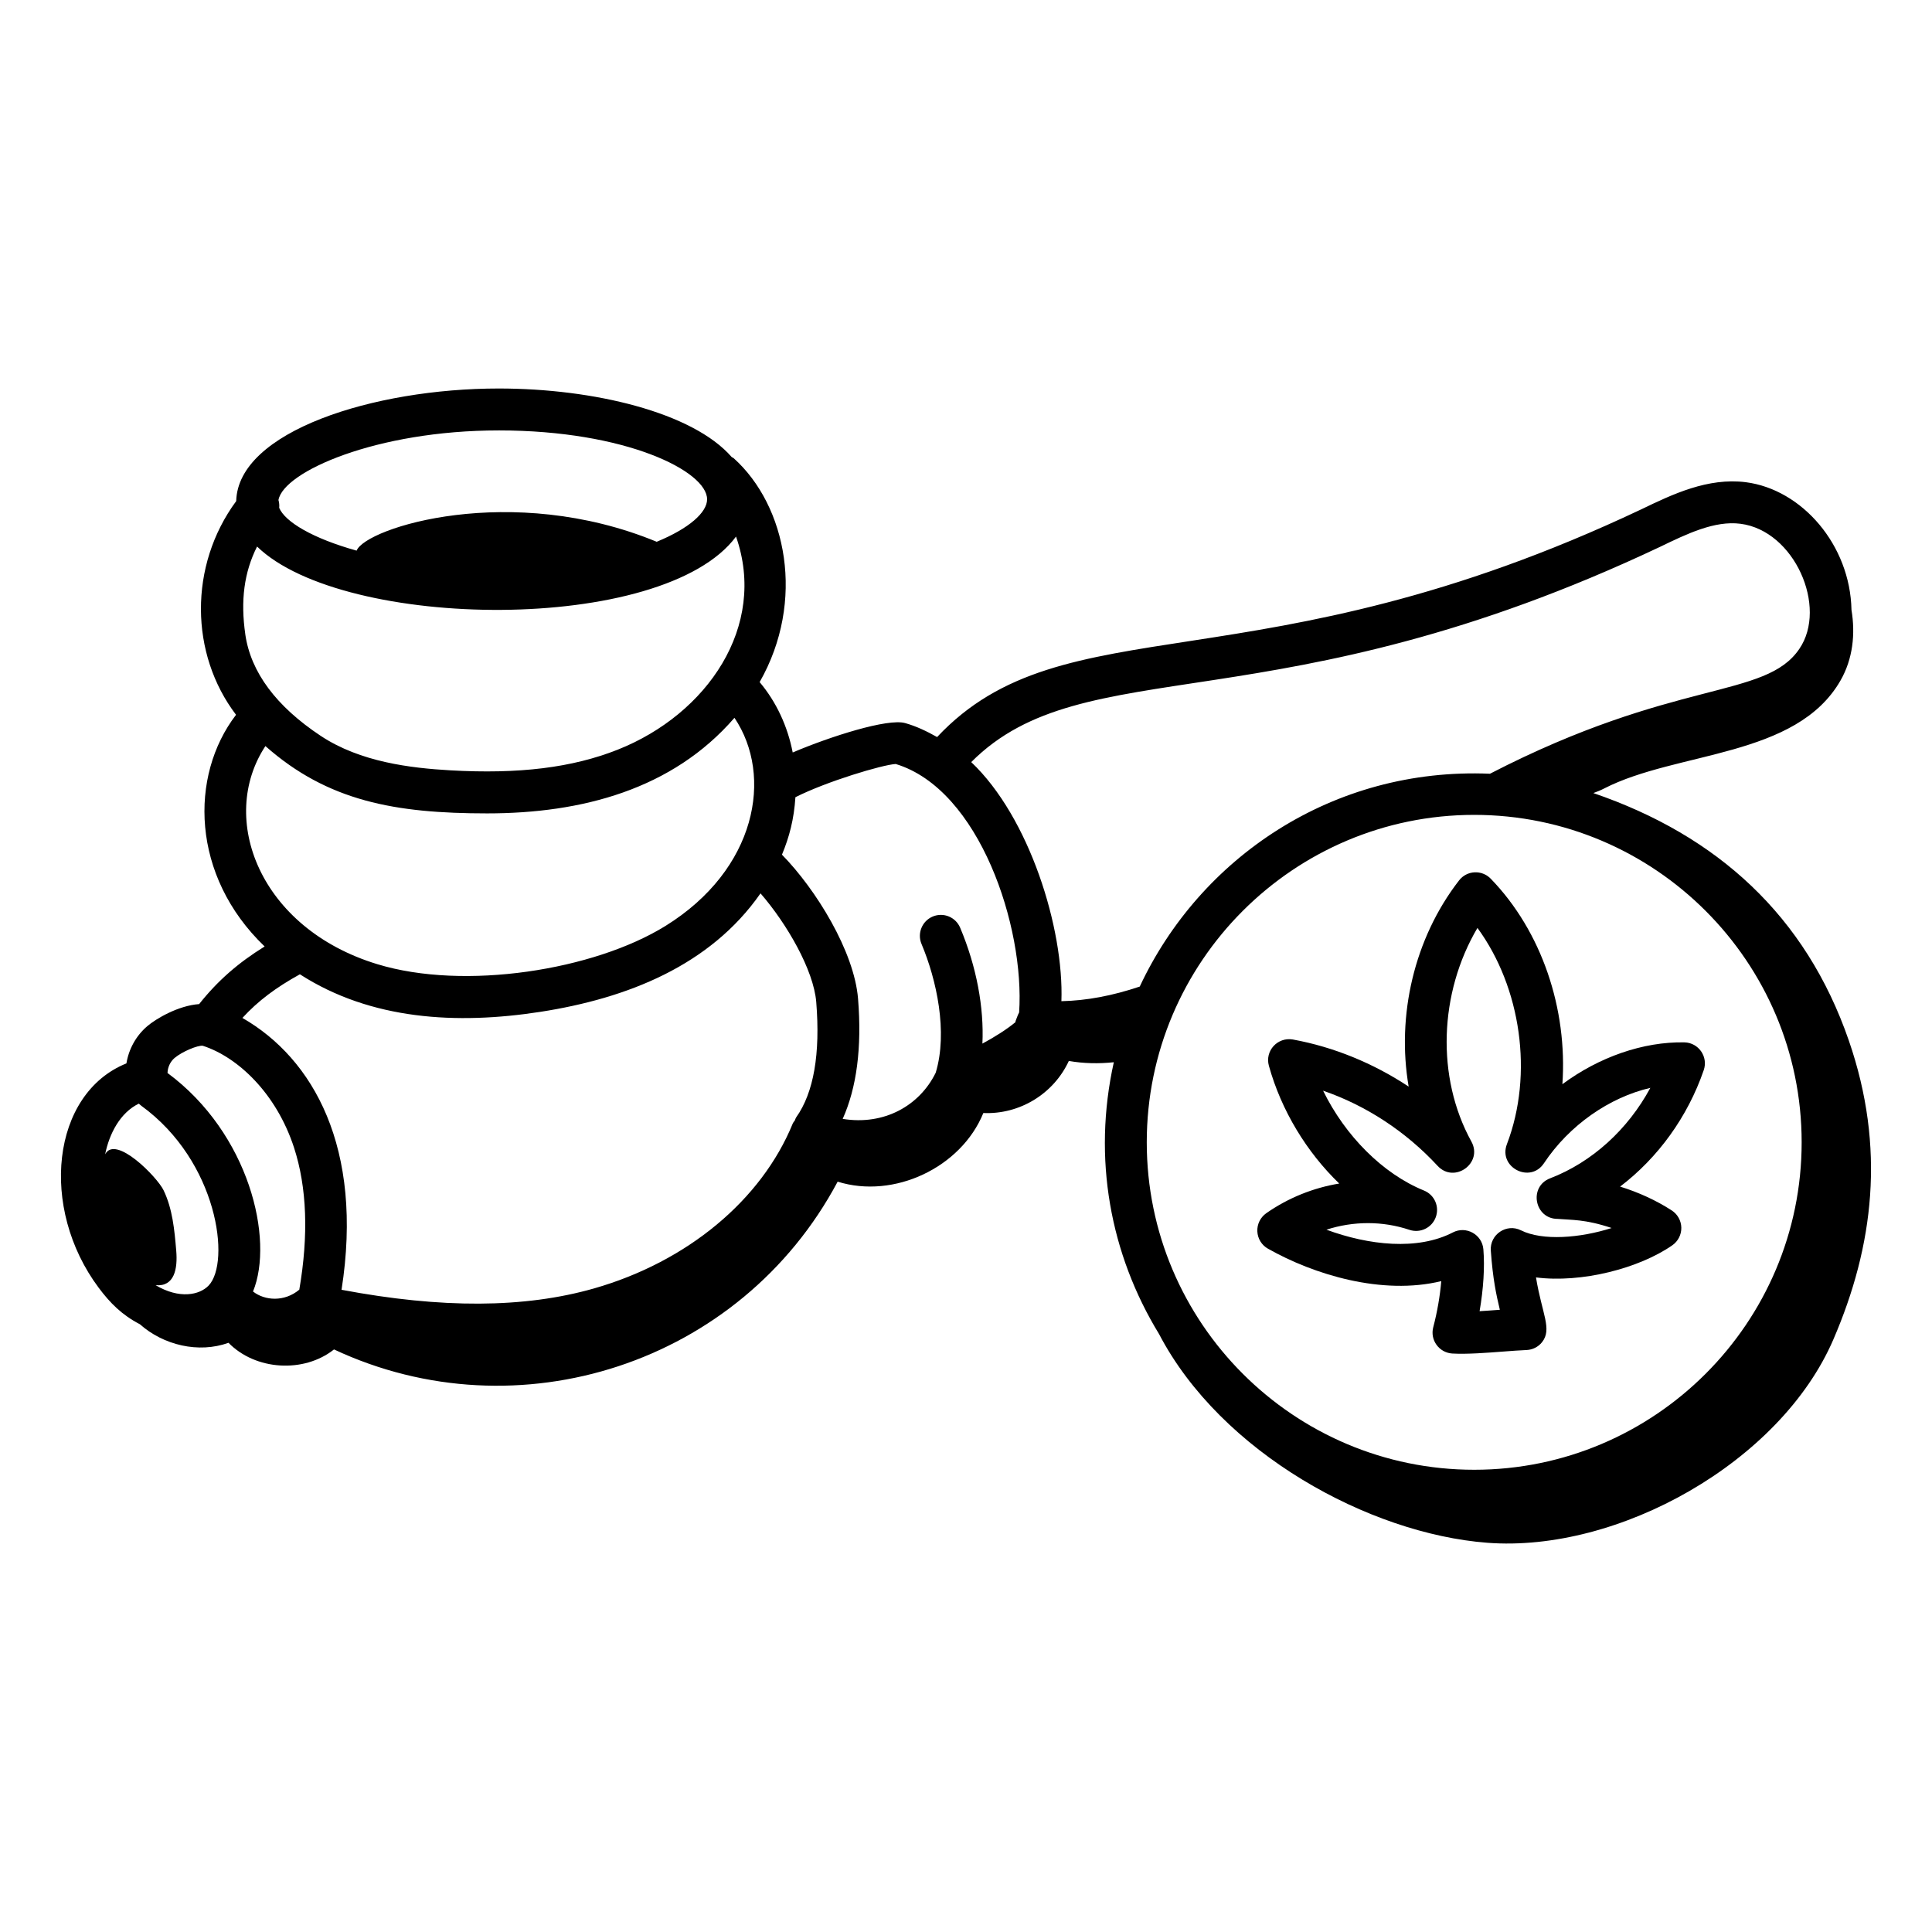
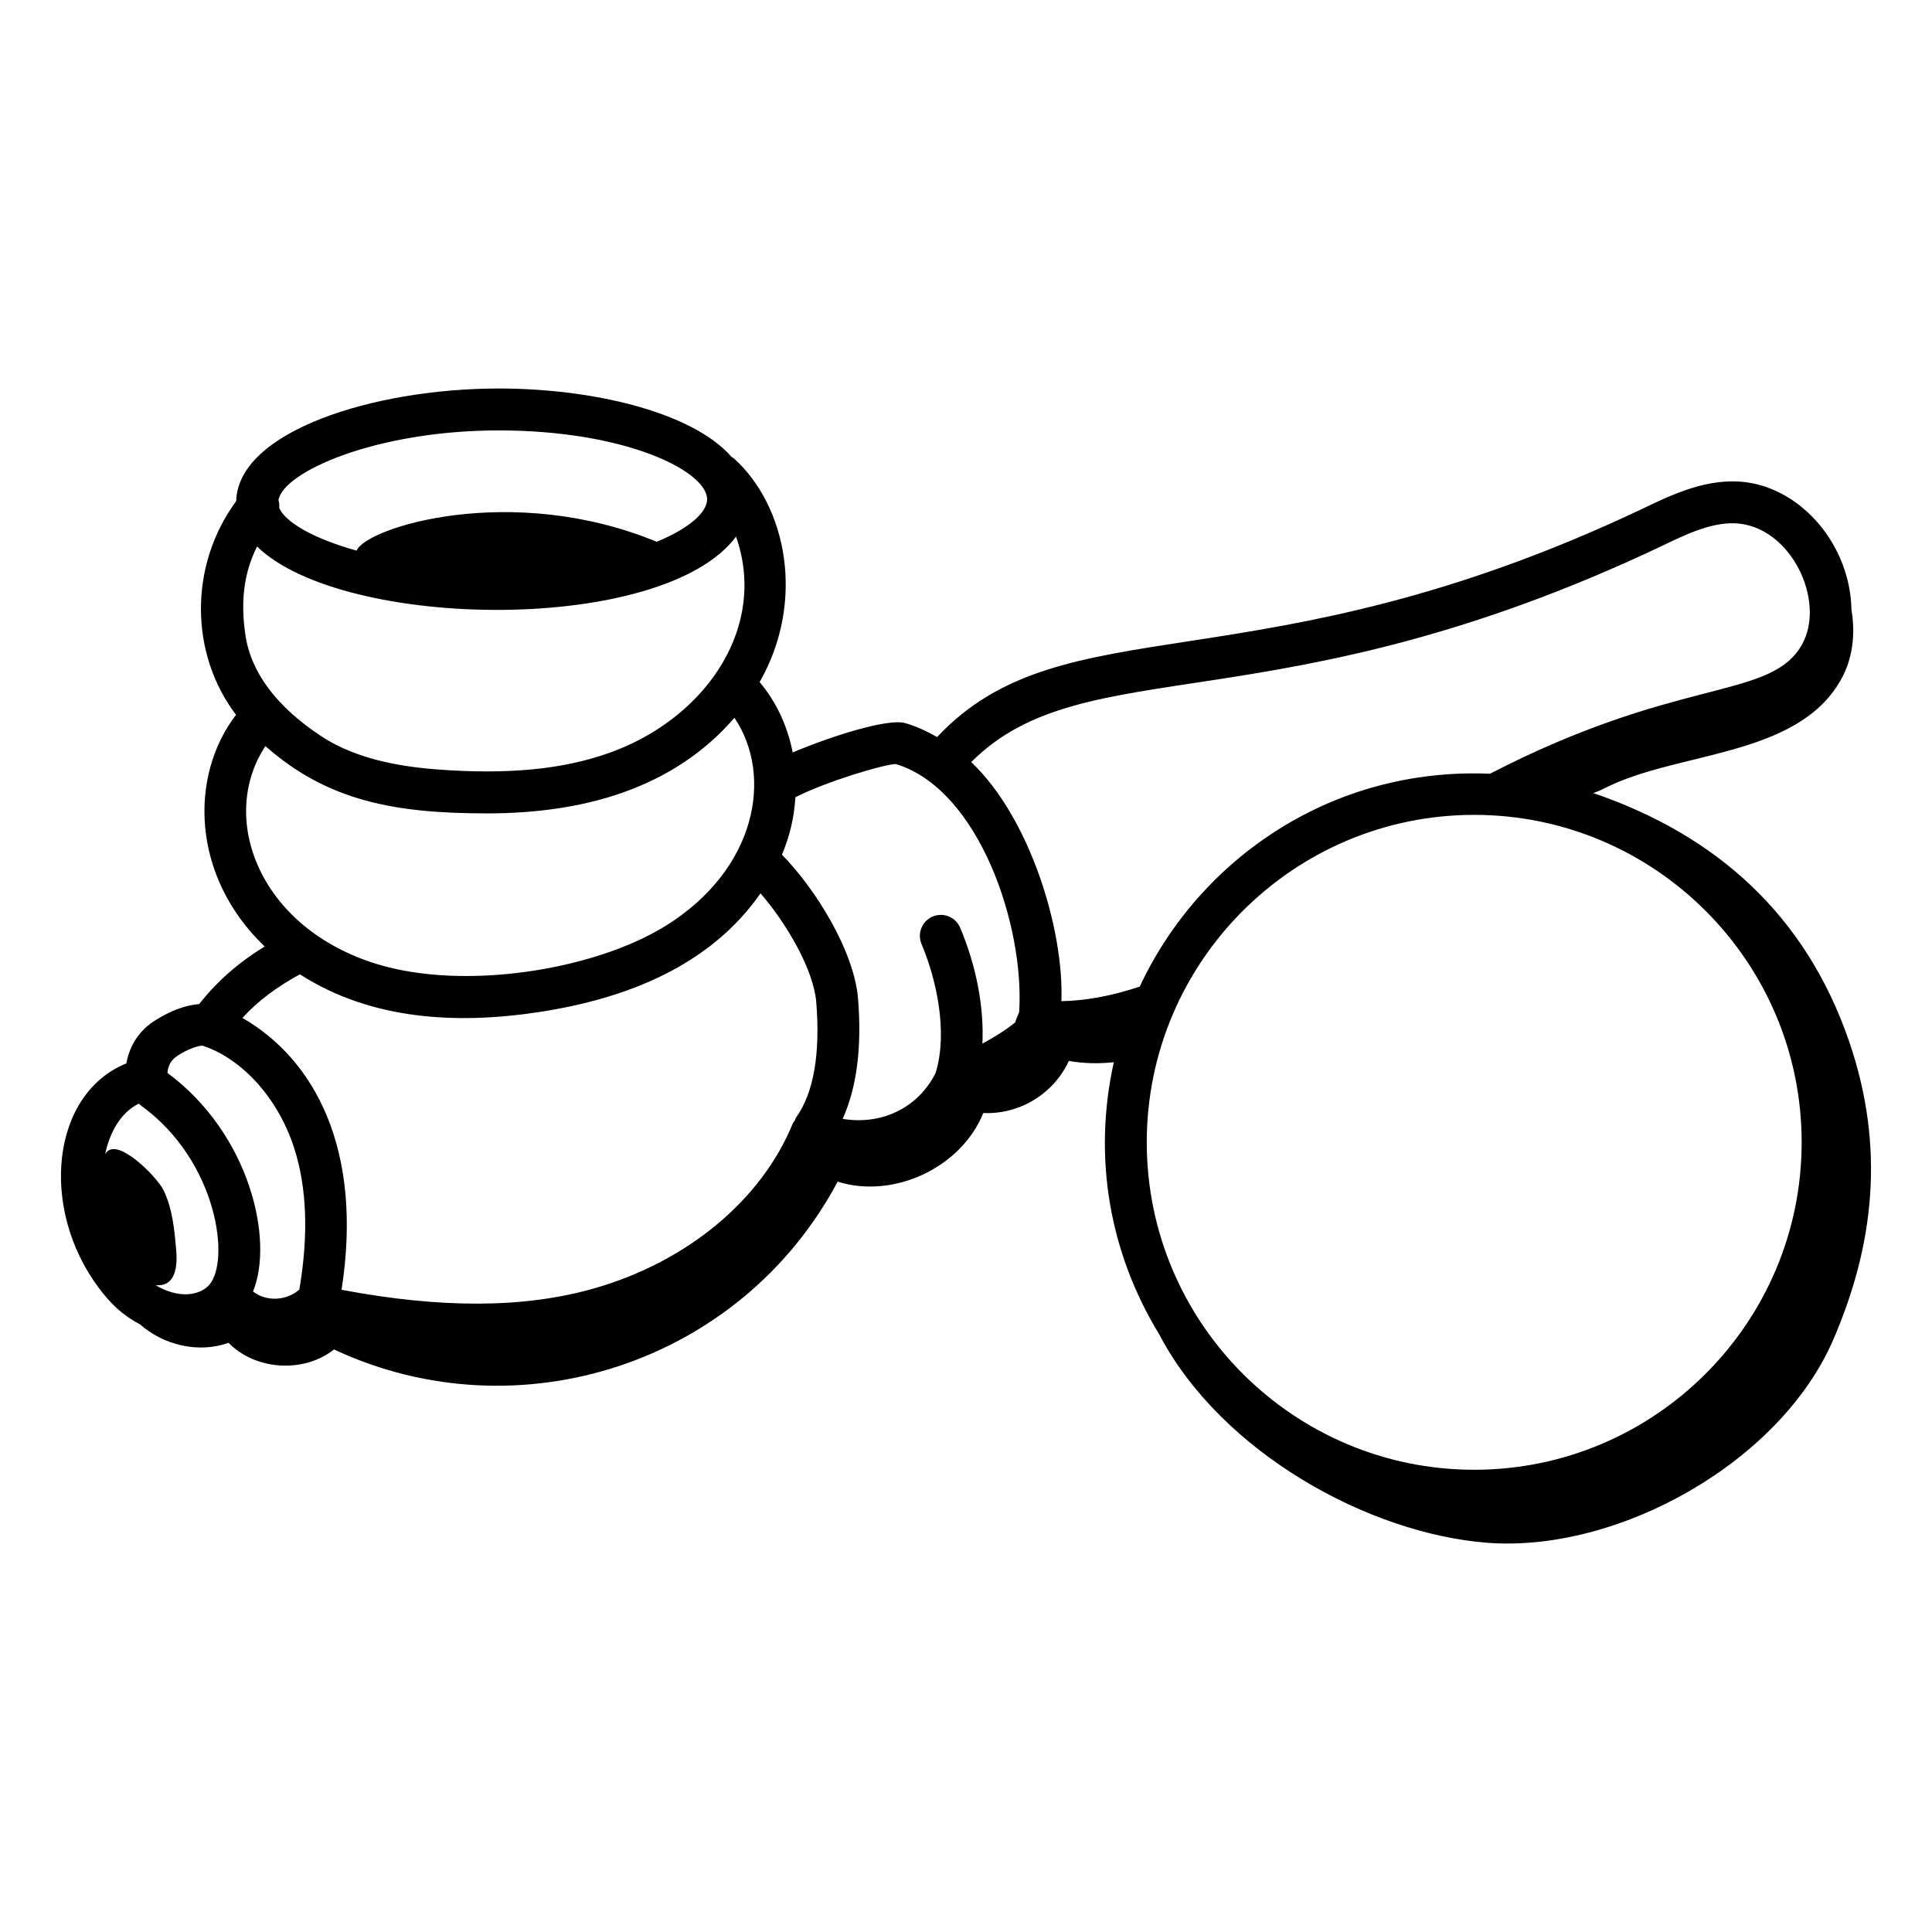
<svg xmlns="http://www.w3.org/2000/svg" fill="#000000" width="800px" height="800px" version="1.1" viewBox="144 144 512 512">
  <g>
-     <path d="m480.02 474.91c12.094 6.859 30.262 12.422 45.93 8.602-0.332 3.922-1.062 8.191-2.125 12.215-0.895 3.383 1.539 6.754 5.043 6.969 3.906 0.227 9.281-0.199 13.453-0.516 2.301-0.172 4.469-0.34 6.195-0.406 1.621-0.059 3.133-0.816 4.141-2.082 2.754-3.477-0.027-7.492-1.602-17.164 12.035 1.543 27.312-2.379 36.129-8.516 1.52-1.062 2.414-2.809 2.383-4.66-0.031-1.844-0.98-3.559-2.535-4.574-4.106-2.656-8.797-4.805-13.688-6.316 10.016-7.625 17.895-18.438 22.164-30.859 1.223-3.551-1.355-7.273-5.121-7.367-10.957-0.203-22.633 3.894-32.336 11.086 1.383-19.918-5.43-40.48-19.004-54.469-2.348-2.406-6.297-2.223-8.379 0.465-11.934 15.391-16.582 35.852-13.359 54.641-9.379-6.199-19.852-10.5-30.691-12.48-4.074-0.695-7.441 3.019-6.352 6.953 3.301 11.895 10.016 22.891 18.648 31.219-6.852 1.129-13.492 3.777-19.34 7.863-1.562 1.102-2.457 2.914-2.367 4.82 0.09 1.918 1.148 3.641 2.812 4.578zm37.496-4.992c2.828 0.961 5.938-0.52 6.973-3.336 1.043-2.816-0.336-5.949-3.113-7.074-10.934-4.449-20.891-14.508-26.742-26.465 11.371 3.914 21.898 10.789 30.352 19.926 4.422 4.777 12.102-0.73 8.945-6.453-9.391-17.047-8.543-39.41 1.609-56.609 11.531 15.742 14.902 38.738 7.812 57.297-2.356 6.164 6.191 10.547 9.816 5.059 6.715-10.094 17.348-17.453 28.191-19.969-5.949 11.027-15.449 19.703-26.574 23.977-5.731 2.199-4.133 10.746 1.992 10.746 3.617 0.316 7.277 0.051 14.324 2.418-8.336 2.664-18.305 3.453-24.012 0.621-3.84-1.926-8.32 1.102-8.008 5.375 0.551 7.664 1.441 11.656 2.394 15.672-1.746 0.129-3.598 0.273-5.367 0.375 1.016-5.875 1.391-11.68 1.004-16.387-0.324-3.969-4.606-6.297-8.09-4.481-9.355 4.832-22.242 3.414-33.504-0.73 7.125-2.305 14.859-2.348 21.996 0.039z" />
    <path d="m181.06 494.93c6.262 5.562 15.562 7.785 23.496 4.926 7.156 7.312 19.945 8.117 27.961 1.758 48.703 22.828 107.73 3.863 133.47-44.461 14.914 4.664 32.711-3.723 38.609-18.191 9.609 0.422 18.621-5.07 22.656-13.801 3.93 0.691 7.953 0.758 11.922 0.344-5.672 25.516-0.969 50.812 11.988 72.031 16.441 31.457 55.68 52.91 86.961 55.312 34.727 2.668 77.723-21.32 91.754-53.91 10.652-24.738 13.91-50.738 4.074-79.207-11.418-33.039-34.844-54.316-67.695-65.559 0.957-0.352 1.914-0.727 2.852-1.211 19.281-9.91 50.926-8.121 62.66-28.645 3.258-5.699 3.961-12.27 2.894-18.688-0.336-17.188-13.098-31.926-28.012-33.84-10.078-1.258-19.352 3.168-27.766 7.227-101.84 48.164-152.86 24.418-186.54 60.312-2.746-1.551-5.551-2.883-8.445-3.695-4.613-1.332-19.898 3.555-29.824 7.781-1.352-6.973-4.356-13.422-8.762-18.648 12.254-21.516 7.133-46.715-6.859-59.32-0.164-0.148-0.371-0.199-0.547-0.324-10.32-11.848-36.602-18.164-61.723-18.164-33.262 0-69.109 11.402-69.586 29.836-12.625 17.148-12.281 40.547-0.043 56.637-12.398 16.16-11.953 42.672 7.578 61.395-7.004 4.336-12.426 9.055-17.359 15.27-5.527 0.391-11.422 3.863-13.762 5.867-2.961 2.531-4.891 6.062-5.508 9.848-19.906 8.02-23.133 38.332-7.348 59.461 3.043 4.07 6.164 7.203 10.902 9.66zm353.62-134.98c47.848 0 86.777 38.926 86.777 86.773 0 47.855-38.93 86.781-86.777 86.781s-86.777-38.926-86.777-86.781c0-47.848 38.93-86.773 86.777-86.773zm49.32-71.066c7.074-3.414 14.41-6.969 21.254-6.078 14.312 1.828 23.164 22.082 15.59 33.152-9.047 13.367-32.832 7.715-81.988 33.09-41.766-1.773-76.91 22.395-92.812 56.402-7.16 2.418-14.117 3.738-20.762 3.875 0.684-19.266-8.473-48.758-23.898-63.359 30-30.129 80.715-8.883 182.62-57.082zm-202.63 57.582c22.234 6.731 34.234 43.211 32.711 65.832-0.336 0.766-0.227 0.316-0.867 2.086-0.09 0.246-0.156 0.484-0.094 0.492-2.328 1.918-5.367 3.856-8.77 5.688 0.445-9.57-1.543-20.383-5.898-30.707-1.188-2.828-4.438-4.16-7.277-2.965-2.824 1.195-4.152 4.457-2.961 7.277 3.977 9.441 7.023 23.32 3.758 34.113-4.273 8.715-13.633 14.027-24.652 12.234 3.691-8.223 5.125-18.828 4.07-31.855-1.016-12.512-11.125-28.953-20.164-38.164 1.957-4.711 3.188-9.375 3.566-15.227 8.277-4.18 22.984-8.59 26.578-8.805zm-172.36-34.355c-1.297-8.996-0.32-16.449 3.117-23.273 22.961 22.297 107.67 23.344 126.93-2.641 8.328 23.762-7.617 47.047-31.324 56.461-12.09 4.797-26.223 6.527-44.449 5.484-10.453-0.602-23.801-2.18-34.27-9.117-11.828-7.84-18.562-16.891-20.008-26.914zm67.172-54.047c33.699 0 55.207 10.809 55.207 18.254 0 3.5-4.809 7.742-13.355 11.258-38.488-15.895-77.105-3.766-79.527 2.348-11.621-3.238-18.965-7.621-20.516-11.34 0.066-0.707 0.004-1.391-0.195-2.074 1.332-7.508 25.918-18.445 58.387-18.445zm-61.848 83.652c16.504 14.598 34.371 17.84 58.758 17.84 25.047 0 49.086-6.316 65.547-25.328 10.375 15.445 5.828 40.215-18.277 55.152-18.914 11.73-53.277 17.195-76.398 10.129-31.211-9.508-42.246-38.652-29.629-57.793zm72.836 70.438c23.043-3.57 45.035-12.262 58.375-31.402 6.973 8.02 14.078 20.305 14.77 28.805 1.109 13.734-0.668 24-5.301 30.527-0.188 0.266-0.246 0.574-0.383 0.859-0.176 0.277-0.418 0.5-0.543 0.805-8.301 20.309-27.984 36.641-52.652 43.695-18.465 5.277-40.453 5.356-66.922 0.363 5.875-37.59-7.484-61.262-26.273-72.043 4.172-4.543 8.902-8.07 15.234-11.566 18.812 12.113 41.582 13.379 63.695 9.957zm-96.941 12.25c2.035-1.738 6.215-3.438 7.496-3.269 9.285 2.984 19.5 12.598 24.188 26.973 3.445 10.578 3.875 23.273 1.406 37.664-3.945 3.309-9.148 2.934-12.266 0.492 5.633-13.801-0.961-41.867-22.66-57.914 0.035-1.477 0.719-2.992 1.836-3.945zm-9.445 12.074c0.199 0.195 0.418 0.375 0.648 0.551 20.32 14.723 23.742 41.508 17.852 47.66-2.41 2.519-7.75 3.641-14.047-0.102 4.938 0.453 5.891-4.242 5.465-9.164-0.465-5.465-0.973-11.07-3.363-16.012-1.691-3.496-12.754-14.797-15.477-9.504 1.125-5.559 4.019-11.047 8.922-13.43z" />
  </g>
</svg>